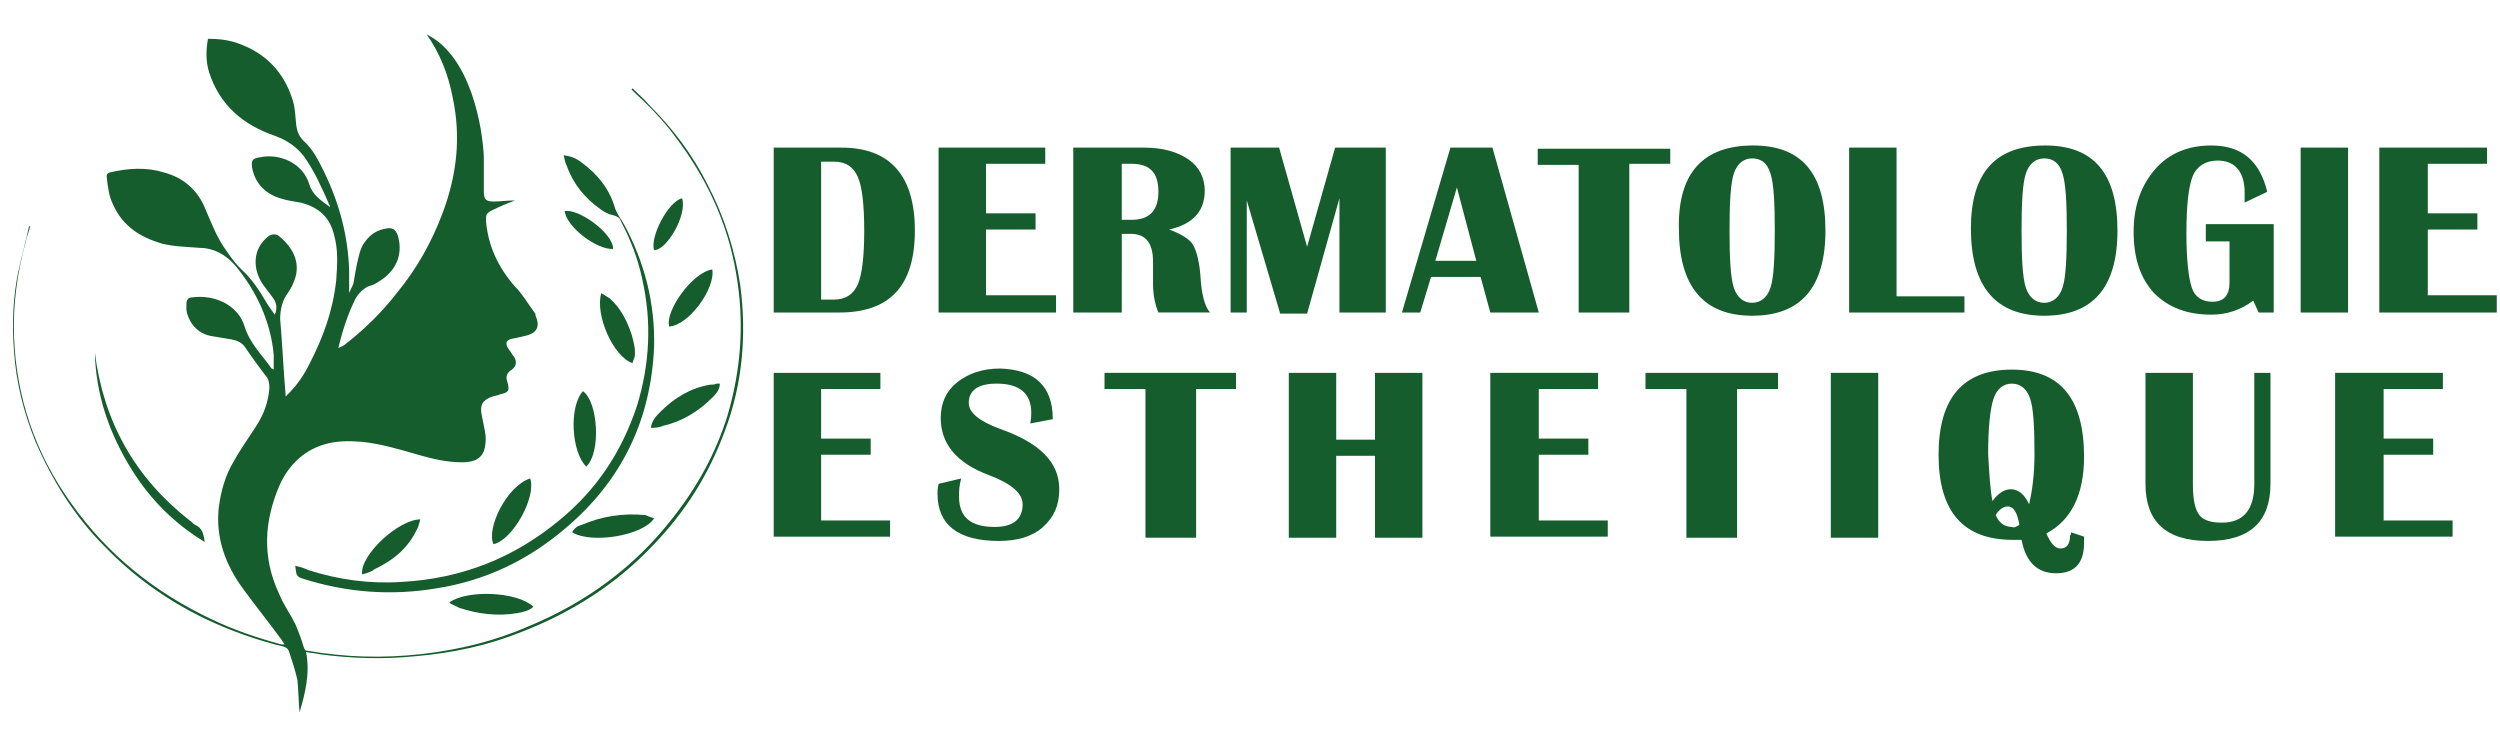
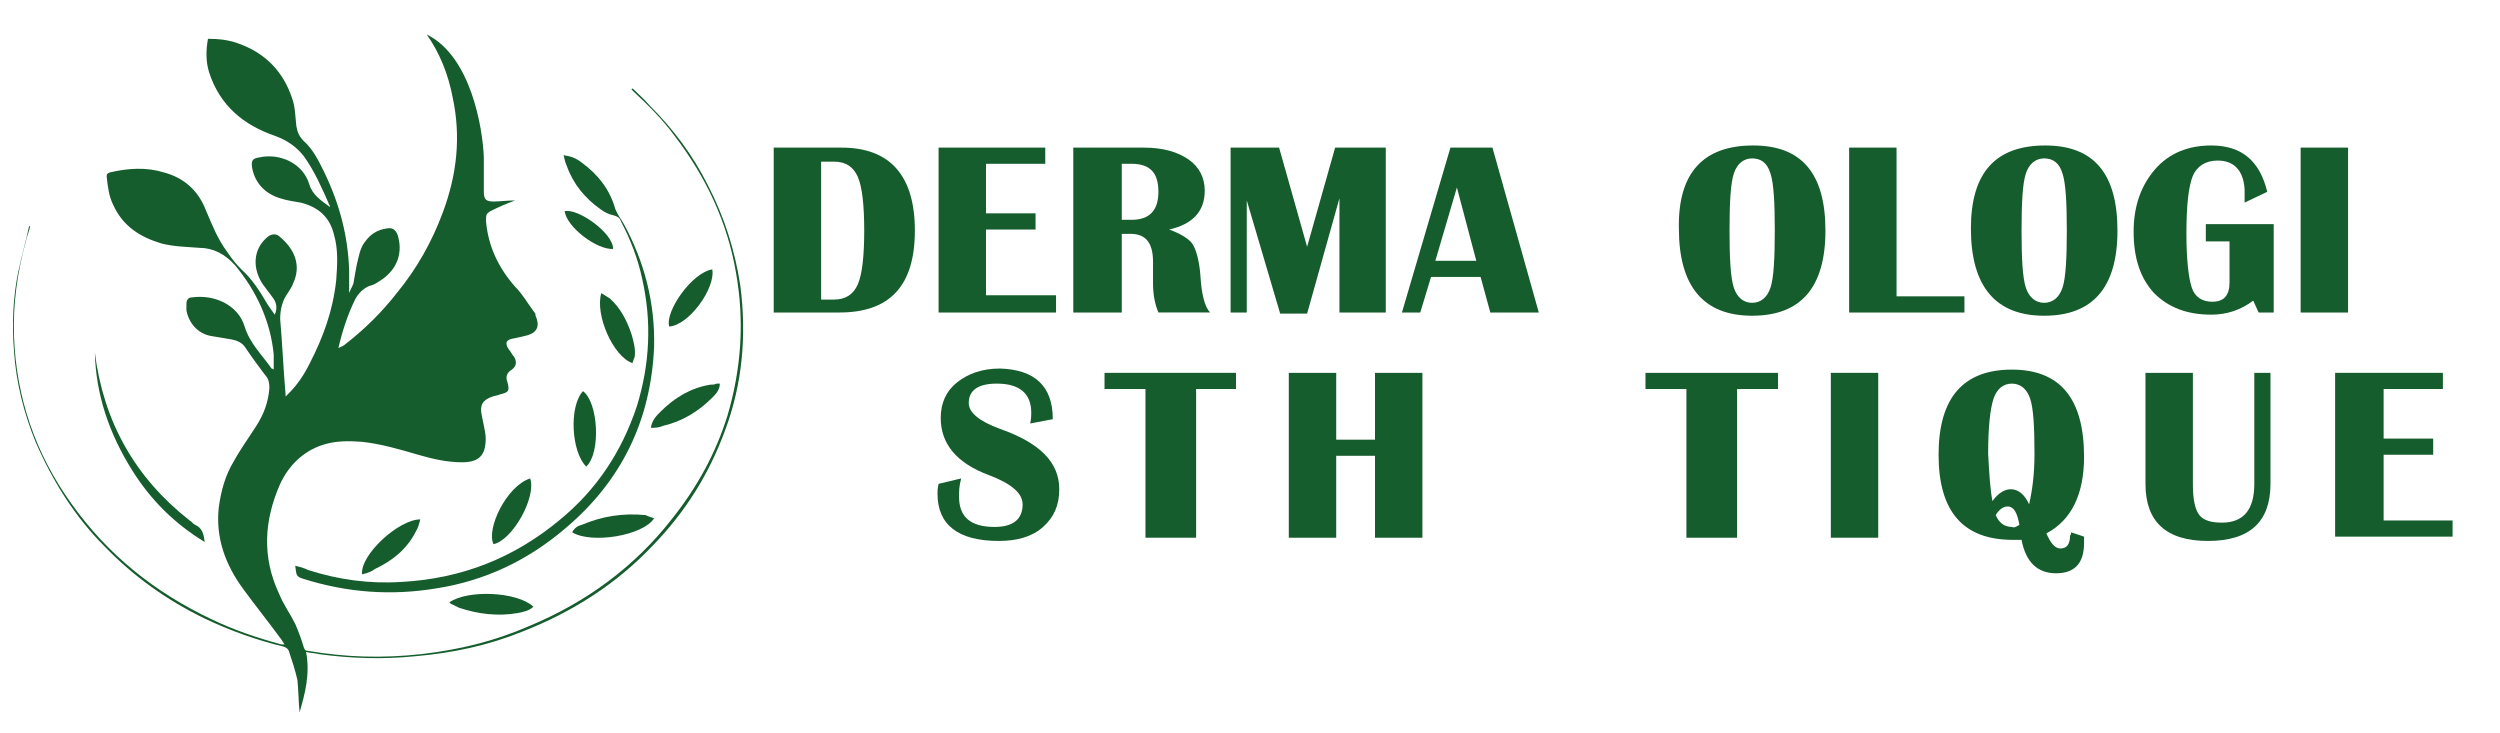
<svg xmlns="http://www.w3.org/2000/svg" version="1.1" id="Layer_1" x="0px" y="0px" viewBox="0 0 232 68" style="enable-background:new 0 0 232 68;" xml:space="preserve">
  <style type="text/css">
	.st0{fill:#155D2D;}
</style>
  <g>
    <g>
      <g>
        <path class="st0" d="M39.6,3.2c4.1,2,5.2,8.7,5.3,11.4c0,1.1,0,2.1,0,3.2c0,0.7,0.2,0.9,0.9,0.9c0.6,0,1.3-0.1,2-0.1     c-0.8,0.3-1.5,0.6-2.1,0.9c-0.6,0.3-0.6,0.4-0.6,1c0.2,2.4,1.2,4.4,2.7,6.1c0.7,0.7,1.2,1.6,1.8,2.4c0.1,0.1,0.1,0.2,0.1,0.3     c0.4,0.9,0.2,1.5-0.7,1.8c-0.4,0.1-0.8,0.2-1.3,0.3c-0.7,0.1-0.9,0.4-0.5,1c0.2,0.2,0.3,0.5,0.5,0.7c0.3,0.5,0.2,0.9-0.2,1.2     c-0.5,0.3-0.6,0.7-0.4,1.2c0.2,0.8,0.1,0.9-0.7,1.1c-0.2,0.1-0.4,0.1-0.7,0.2c-0.9,0.3-1.2,0.8-1,1.7c0.1,0.5,0.2,1,0.3,1.5     c0.1,0.5,0.1,1,0,1.5c-0.2,1-0.9,1.4-2.1,1.4c-1.4,0-2.7-0.3-4.1-0.7c-1.7-0.5-3.4-1-5.2-1.2c-1.3-0.1-2.5-0.1-3.7,0.3     c-1.8,0.6-3.1,1.9-3.9,3.6c-1.5,3.4-1.7,6.8-0.1,10.2c0.4,1,1,1.8,1.5,2.8c0.3,0.7,0.6,1.5,0.8,2.2c0.1,0.2,0.1,0.3,0.4,0.3     c3.5,0.6,6.9,0.7,10.5,0.3c3.5-0.4,6.8-1.2,10-2.6c5.3-2.2,9.8-5.5,13.3-10c2.3-2.9,4-6,5.1-9.5c1.3-4.4,1.6-8.8,0.8-13.3     c-0.8-4.7-2.8-8.9-5.7-12.7c-1.1-1.5-2.4-2.8-3.8-4.1c-0.1-0.1-0.1-0.1-0.2-0.2c0,0,0.1-0.1,0.1-0.1c0.5,0.5,1.1,1,1.6,1.6     c2.2,2.2,4,4.6,5.4,7.4c1.5,2.9,2.5,6,3,9.3c0.6,4.6,0.2,9.1-1.4,13.4c-1.5,4.1-3.7,7.6-6.7,10.7c-3.4,3.6-7.5,6.2-12.1,8     c-3.2,1.3-6.5,2-10,2.3c-3,0.3-6,0.2-8.9-0.2c-0.4-0.1-0.8-0.1-1.2-0.2c0.4,2-0.1,3.9-0.6,5.6c-0.1-1-0.1-2-0.2-3     c-0.2-0.9-0.5-1.8-0.8-2.7c-0.1-0.2-0.2-0.3-0.5-0.4c-2.5-0.6-5-1.5-7.3-2.6c-3.5-1.7-6.6-3.9-9.3-6.7C7,48,4.9,44.7,3.3,41     c-1.1-2.7-1.8-5.5-2-8.4c-0.2-2.5-0.1-5,0.4-7.4c0.3-1.4,0.7-2.8,1-4.2c0,0,0.1,0,0.1,0c-0.1,0.5-0.3,0.9-0.4,1.4     c-0.8,2.9-1.2,5.8-1.1,8.8c0.2,5.7,2,10.9,5.3,15.5c3.4,4.8,7.8,8.3,13.1,10.8c2.1,1,4.2,1.7,6.4,2.3c0.1,0,0.1,0,0.3,0     c-0.2-0.3-0.3-0.5-0.4-0.6c-1.1-1.5-2.3-3-3.4-4.5c-1.7-2.3-2.6-4.8-2.3-7.6c0.2-1.5,0.6-3,1.4-4.3c0.6-1.1,1.4-2.2,2.1-3.3     c0.7-1.1,1.1-2.2,1.2-3.5c0-0.5-0.1-0.9-0.4-1.2c-0.6-0.8-1.2-1.6-1.8-2.5c-0.3-0.5-0.8-0.7-1.3-0.8c-0.6-0.1-1.2-0.2-1.8-0.3     c-1.4-0.2-2.2-1.3-2.4-2.4c0-0.2,0-0.4,0-0.6c0-0.4,0.2-0.6,0.5-0.6c2.1-0.3,4.3,0.7,4.9,2.7c0.5,1.6,1.6,2.6,2.5,3.9     c0,0,0.1,0,0.2,0.1c0-0.5,0-0.9,0-1.4c-0.3-3.1-1.6-5.9-3.6-8.3c-0.9-1-2-1.6-3.3-1.6c-1.2-0.1-2.3-0.1-3.5-0.4     c-2-0.6-3.6-1.6-4.5-3.6c-0.4-0.8-0.5-1.7-0.6-2.6c0-0.2,0-0.3,0.3-0.4c1.7-0.4,3.4-0.5,5,0c1.9,0.5,3.2,1.7,3.9,3.5     c0.6,1.4,1.1,2.7,2,3.9c0.4,0.6,0.8,1.1,1.3,1.6c1,0.9,1.7,2,2.4,3.2c0.2,0.3,0.4,0.6,0.7,1c0.3-0.7,0.1-1.2-0.2-1.6     c-0.3-0.4-0.6-0.8-0.9-1.2c-1-1.5-0.9-3.2,0.3-4.3c0.4-0.4,0.9-0.5,1.3-0.1c1.3,1.1,2,2.6,1.2,4.3c-0.1,0.3-0.3,0.6-0.5,0.9     c-0.5,0.7-0.7,1.5-0.7,2.4c0.2,2.3,0.3,4.7,0.5,7c0,0,0,0.1,0,0.2c0.1-0.1,0.2-0.2,0.3-0.3c0.8-0.8,1.4-1.7,1.9-2.7     c1.3-2.5,2.2-5,2.5-7.8c0.1-1.4,0.2-2.8-0.2-4.2c-0.4-1.7-1.5-2.6-3.1-3c-0.6-0.1-1.3-0.2-1.9-0.4c-1.3-0.4-2.3-1.3-2.6-2.8     c-0.1-0.7,0-0.9,0.7-1c1.8-0.4,4,0.5,4.6,2.5c0.3,1,1.1,1.5,1.9,2.1c0-0.1,0.1-0.1,0-0.1c-0.7-1.6-1.4-3.2-2.4-4.6     c-0.7-0.9-1.6-1.5-2.7-1.9c-2.9-1-5.1-2.8-6.1-5.9c-0.3-1-0.3-2-0.1-3.1c1,0,2,0.1,3,0.5c2.4,0.9,4,2.6,4.8,5     c0.3,0.8,0.3,1.7,0.4,2.6c0.1,0.6,0.3,1,0.7,1.4c0.9,0.8,1.4,1.9,1.9,2.9c1.4,2.9,2.2,5.9,2.3,9.1c0,0.7,0,1.3,0,2.1     c0.1-0.3,0.3-0.6,0.4-0.9c0.1-0.6,0.2-1.2,0.3-1.7c0.2-0.8,0.3-1.6,0.8-2.2c0.5-0.7,1.2-1.1,2-1.2c0.5-0.1,0.8,0.1,1,0.6     c0.5,1.6,0,3.1-1.4,4.1c-0.3,0.2-0.7,0.5-1.1,0.6C34,26.6,33.4,27,33,27.7c-0.7,1.4-1.2,2.9-1.6,4.6c0.2-0.1,0.5-0.2,0.7-0.4     c1.8-1.4,3.4-3,4.8-4.8c1.8-2.2,3.2-4.7,4.2-7.4c1.3-3.5,1.7-7,0.9-10.7C41.6,6.9,40.8,4.9,39.6,3.2" />
      </g>
      <g>
        <path class="st0" d="M52.3,14.4c0.7,0.1,1.2,0.3,1.7,0.7c1.5,1.1,2.6,2.5,3.1,4.3c0.2,0.5,0.5,0.9,0.8,1.4     c1.9,3.5,2.9,7.3,2.8,11.4c-0.3,6.8-3,12.4-8.2,16.8c-3.5,3-7.5,4.9-12,5.6c-4.2,0.7-8.3,0.4-12.4-0.9c-0.6-0.2-0.6-0.3-0.7-1.2     c0.4,0.1,0.8,0.2,1.2,0.4c2.8,0.9,5.7,1.3,8.7,1.1c5.5-0.3,10.4-2.2,14.7-5.8c3.4-2.8,5.7-6.3,7.1-10.5c1.2-3.9,1.4-7.8,0.5-11.8     c-0.4-1.9-1.1-3.7-2-5.4c-0.1-0.3-0.3-0.4-0.6-0.5c-0.5-0.1-0.9-0.3-1.3-0.6c-1.4-1-2.5-2.3-3.1-4C52.4,15,52.4,14.7,52.3,14.4z" />
      </g>
      <g>
        <path class="st0" d="M60.4,39.7c0.1-0.7,0.5-1.1,0.9-1.5c1.3-1.3,2.8-2.2,4.6-2.5c0.2,0,0.4,0,0.6-0.1c0.1,0,0.2,0,0.3,0     c0,0.6-0.4,1-0.7,1.3c-1.3,1.3-2.8,2.2-4.5,2.6C61.1,39.7,60.8,39.7,60.4,39.7z" />
      </g>
      <g>
        <path class="st0" d="M41.7,55.9c1.7-1.2,6.3-1,7.8,0.4c-0.4,0.4-1,0.5-1.5,0.6c-1.8,0.3-3.6,0.1-5.4-0.5     c-0.2-0.1-0.4-0.2-0.6-0.3C41.9,56.1,41.8,56,41.7,55.9z" />
      </g>
      <g>
        <path class="st0" d="M33.6,53.3c-0.2-1.8,3.4-5.1,5.4-5.1c-0.1,0.4-0.2,0.8-0.4,1.1c-0.8,1.6-2.1,2.7-3.8,3.5     C34.4,53.1,34,53.2,33.6,53.3z" />
      </g>
      <g>
        <path class="st0" d="M58.7,33.7c-1.8-0.6-3.5-4.5-2.9-6.5c0.3,0.2,0.5,0.3,0.8,0.5c1,0.9,1.6,2.1,2,3.3c0.2,0.7,0.4,1.4,0.3,2.1     C58.8,33.4,58.7,33.6,58.7,33.7z" />
      </g>
      <g>
        <path class="st0" d="M60.7,48.1c-1,1.6-5.8,2.4-7.6,1.3c0.2-0.4,0.5-0.6,0.9-0.7c1.9-0.8,3.8-1.1,5.9-0.9     C60.1,47.9,60.4,48,60.7,48.1z" />
      </g>
      <g>
        <path class="st0" d="M54.4,43.3c-1.4-1.4-1.6-5.6-0.3-7C55.5,37.3,55.8,42,54.4,43.3z" />
      </g>
      <g>
        <path class="st0" d="M49.2,44.4c0.6,1.7-1.6,5.7-3.4,6.1C45.1,49.1,47,45.1,49.2,44.4z" />
      </g>
      <g>
        <path class="st0" d="M8.8,32.7c0.8,6.4,3.7,11.6,8.8,15.6c0.2,0.1,0.3,0.3,0.5,0.4c0.7,0.3,0.8,0.9,0.9,1.6     c-2.8-1.7-5-3.9-6.7-6.6C10.1,40.2,8.9,36.6,8.8,32.7z" />
      </g>
      <g>
        <path class="st0" d="M66.1,25c0.3,1.8-2.2,5.2-4,5.3C61.7,28.9,64.2,25.3,66.1,25z" />
      </g>
      <g>
        <path class="st0" d="M56.9,23.1c-1.5,0.1-4.3-2-4.5-3.5C53.6,19.3,56.9,21.6,56.9,23.1z" />
      </g>
      <g>
-         <path class="st0" d="M63.3,18.4c0.5,1.6-1.5,4.9-2.6,4.8C60.3,22,62,18.7,63.3,18.4z" />
-       </g>
+         </g>
    </g>
  </g>
  <g>
    <g>
      <path class="st0" d="M71.8,29V13.7h6.3c4.5,0,6.8,2.6,6.8,7.7c0,5.1-2.3,7.6-7,7.6H71.8z M76.2,27.8h1.2c1.1,0,1.8-0.5,2.2-1.4    c0.4-0.9,0.6-2.6,0.6-5s-0.2-4.1-0.6-5c-0.4-0.9-1.1-1.4-2.2-1.4h-1.2V27.8z" />
      <path class="st0" d="M97,13.7v1.5h-5.5v4.6h4.6v1.5h-4.6v6.1H98V29H87.1V13.7H97z" />
      <path class="st0" d="M99.6,29V13.7h6.6c1.7,0,3.1,0.4,4.1,1.1c1,0.7,1.5,1.7,1.5,2.9c0,1.9-1.1,3.1-3.3,3.6    c1.1,0.4,1.9,0.9,2.2,1.4c0.3,0.5,0.6,1.5,0.7,2.9c0.1,1.7,0.4,2.9,0.9,3.4h-4.8c-0.3-0.7-0.5-1.6-0.5-2.7l0-0.9l0-1.1    c0-1.8-0.7-2.6-2.1-2.6h-0.8V29H99.6z M104.1,20.4h0.9c1.7,0,2.5-0.9,2.5-2.6c0-1.8-0.8-2.6-2.5-2.6h-0.9V20.4z" />
      <path class="st0" d="M128.6,13.7V29h-4.3V18.4l-3,10.7h-2.5l-3.1-10.5V29h-1.5V13.7h4.5l2.6,9.2l2.6-9.2H128.6z" />
      <path class="st0" d="M138.5,13.7l4.3,15.3h-4.5l-0.9-3.3h-4.6l-1,3.3h-1.7l4.5-15.3H138.5z M133.2,24.2h3.8l-1.8-6.8L133.2,24.2z" />
-       <path class="st0" d="M155,13.7v1.5h-3.8V29h-4.7V15.3h-3.8v-1.5H155z" />
      <path class="st0" d="M162.7,13.5c4.5,0,6.7,2.6,6.7,7.9c0,5.3-2.3,7.9-6.8,7.9s-6.8-2.7-6.8-8.1C155.7,16,158.1,13.5,162.7,13.5z     M162.6,14.7c-0.8,0-1.4,0.5-1.7,1.4c-0.3,0.9-0.4,2.7-0.4,5.3c0,2.6,0.1,4.4,0.4,5.3c0.3,0.9,0.9,1.4,1.7,1.4    c0.8,0,1.4-0.5,1.7-1.4c0.3-0.9,0.4-2.7,0.4-5.3c0-2.6-0.1-4.4-0.4-5.3C164,15.1,163.4,14.7,162.6,14.7z" />
      <path class="st0" d="M176,13.7v13.8h6.3V29h-10.7V13.7H176z" />
      <path class="st0" d="M189.8,13.5c4.5,0,6.7,2.6,6.7,7.9c0,5.3-2.3,7.9-6.8,7.9s-6.8-2.7-6.8-8.1C182.9,16,185.2,13.5,189.8,13.5z     M189.7,14.7c-0.8,0-1.4,0.5-1.7,1.4c-0.3,0.9-0.4,2.7-0.4,5.3c0,2.6,0.1,4.4,0.4,5.3c0.3,0.9,0.9,1.4,1.7,1.4    c0.8,0,1.4-0.5,1.7-1.4c0.3-0.9,0.4-2.7,0.4-5.3c0-2.6-0.1-4.4-0.4-5.3C191.1,15.1,190.5,14.7,189.7,14.7z" />
      <path class="st0" d="M204.7,20.8h6.3V29h-1.4l-0.5-1.1c-1.2,0.9-2.5,1.3-3.9,1.3c-2.3,0-4-0.7-5.3-2c-1.3-1.4-1.9-3.3-1.9-5.7    c0-2.4,0.7-4.3,2-5.8c1.3-1.5,3.1-2.2,5.2-2.2c2.8,0,4.5,1.4,5.2,4.3l-2.1,1v-0.4l0-0.8c-0.1-1.8-1-2.7-2.5-2.7    c-1.1,0-1.9,0.5-2.3,1.4c-0.4,1-0.6,2.7-0.6,5.4c0,2.4,0.2,4.1,0.5,5c0.3,0.9,1,1.3,1.9,1.3c1.1,0,1.6-0.6,1.6-1.8v-3.8h-2.2V20.8    z" />
      <path class="st0" d="M217.9,13.7V29h-4.4V13.7H217.9z" />
-       <path class="st0" d="M230.8,13.7v1.5h-5.5v4.6h4.6v1.5h-4.6v6.1h6.4V29h-10.9V13.7H230.8z" />
    </g>
  </g>
  <g>
-     <path class="st0" d="M81.7,34.6v1.5h-5.5v4.6h4.6v1.5h-4.6v6.1h6.4v1.5H71.8V34.6H81.7z" />
    <path class="st0" d="M97.7,38.9l-2.1,0.4c0.1-0.4,0.1-0.8,0.1-1c0-1.8-1.1-2.7-3.2-2.7c-1.7,0-2.6,0.6-2.6,1.8c0,0.9,1,1.7,2.9,2.4   c3.7,1.3,5.5,3.1,5.5,5.6c0,1.5-0.5,2.6-1.5,3.5c-1,0.9-2.4,1.3-4.1,1.3c-3.8,0-5.7-1.5-5.7-4.4c0-0.2,0-0.5,0.1-0.9l2.1-0.5   c-0.2,0.7-0.2,1.2-0.2,1.7c0,1.9,1.1,2.8,3.3,2.8c1.7,0,2.6-0.7,2.6-2.1c0-1-1-1.9-3.1-2.7c-3-1.1-4.5-2.9-4.5-5.3   c0-1.4,0.5-2.5,1.5-3.3c1-0.8,2.3-1.3,4-1.3C96,34.3,97.7,35.8,97.7,38.9z" />
    <path class="st0" d="M114.7,34.6v1.5H111v13.8h-4.7V36.1h-3.8v-1.5H114.7z" />
    <path class="st0" d="M124,42.3v7.6h-4.4V34.6h4.4v6.2h3.6v-6.2h4.4v15.3h-4.4v-7.6H124z" />
-     <path class="st0" d="M148.3,34.6v1.5h-5.5v4.6h4.6v1.5h-4.6v6.1h6.4v1.5h-10.9V34.6H148.3z" />
    <path class="st0" d="M165,34.6v1.5h-3.8v13.8h-4.7V36.1h-3.8v-1.5H165z" />
    <path class="st0" d="M174.3,34.6v15.3h-4.4V34.6H174.3z" />
    <path class="st0" d="M192.2,49.4l1.2,0.4c0,0.3,0,0.5,0,0.6c0,1.9-0.9,2.8-2.6,2.8c-1.7,0-2.8-1-3.2-3.1c-0.3,0-0.6,0-0.8,0   c-4.6,0-6.9-2.6-6.9-7.9c0-5.3,2.3-7.9,6.8-7.9c4.5,0,6.7,2.7,6.7,8.1c0,3.5-1.2,5.9-3.5,7.1c0.4,0.9,0.8,1.4,1.3,1.4   c0.6,0,0.9-0.4,0.9-1.2C192.2,49.6,192.2,49.5,192.2,49.4z M184.9,46.5c0.5-0.7,1.1-1.1,1.7-1.1c0.7,0,1.3,0.5,1.7,1.4   c0.3-1.3,0.5-2.8,0.5-4.7c0-2.5-0.1-4.2-0.4-5.1c-0.3-0.9-0.9-1.4-1.7-1.4c-0.8,0-1.4,0.5-1.7,1.4s-0.5,2.6-0.5,5.1   C184.6,44,184.7,45.5,184.9,46.5z M187.4,48.7c-0.2-1.1-0.5-1.7-1.1-1.7c-0.4,0-0.8,0.3-1.1,0.8c0.3,0.7,0.8,1.1,1.5,1.1   C186.9,49,187.1,48.9,187.4,48.7z" />
    <path class="st0" d="M210.7,34.6v10.3c0,3.5-1.9,5.3-5.8,5.3c-3.9,0-5.8-1.8-5.8-5.3V34.6h4.4V45c0,1.3,0.2,2.3,0.6,2.8   c0.4,0.5,1.1,0.7,2.1,0.7c2,0,3-1.2,3-3.6V34.6H210.7z" />
    <path class="st0" d="M226.7,34.6v1.5h-5.5v4.6h4.6v1.5h-4.6v6.1h6.4v1.5h-10.9V34.6H226.7z" />
  </g>
</svg>